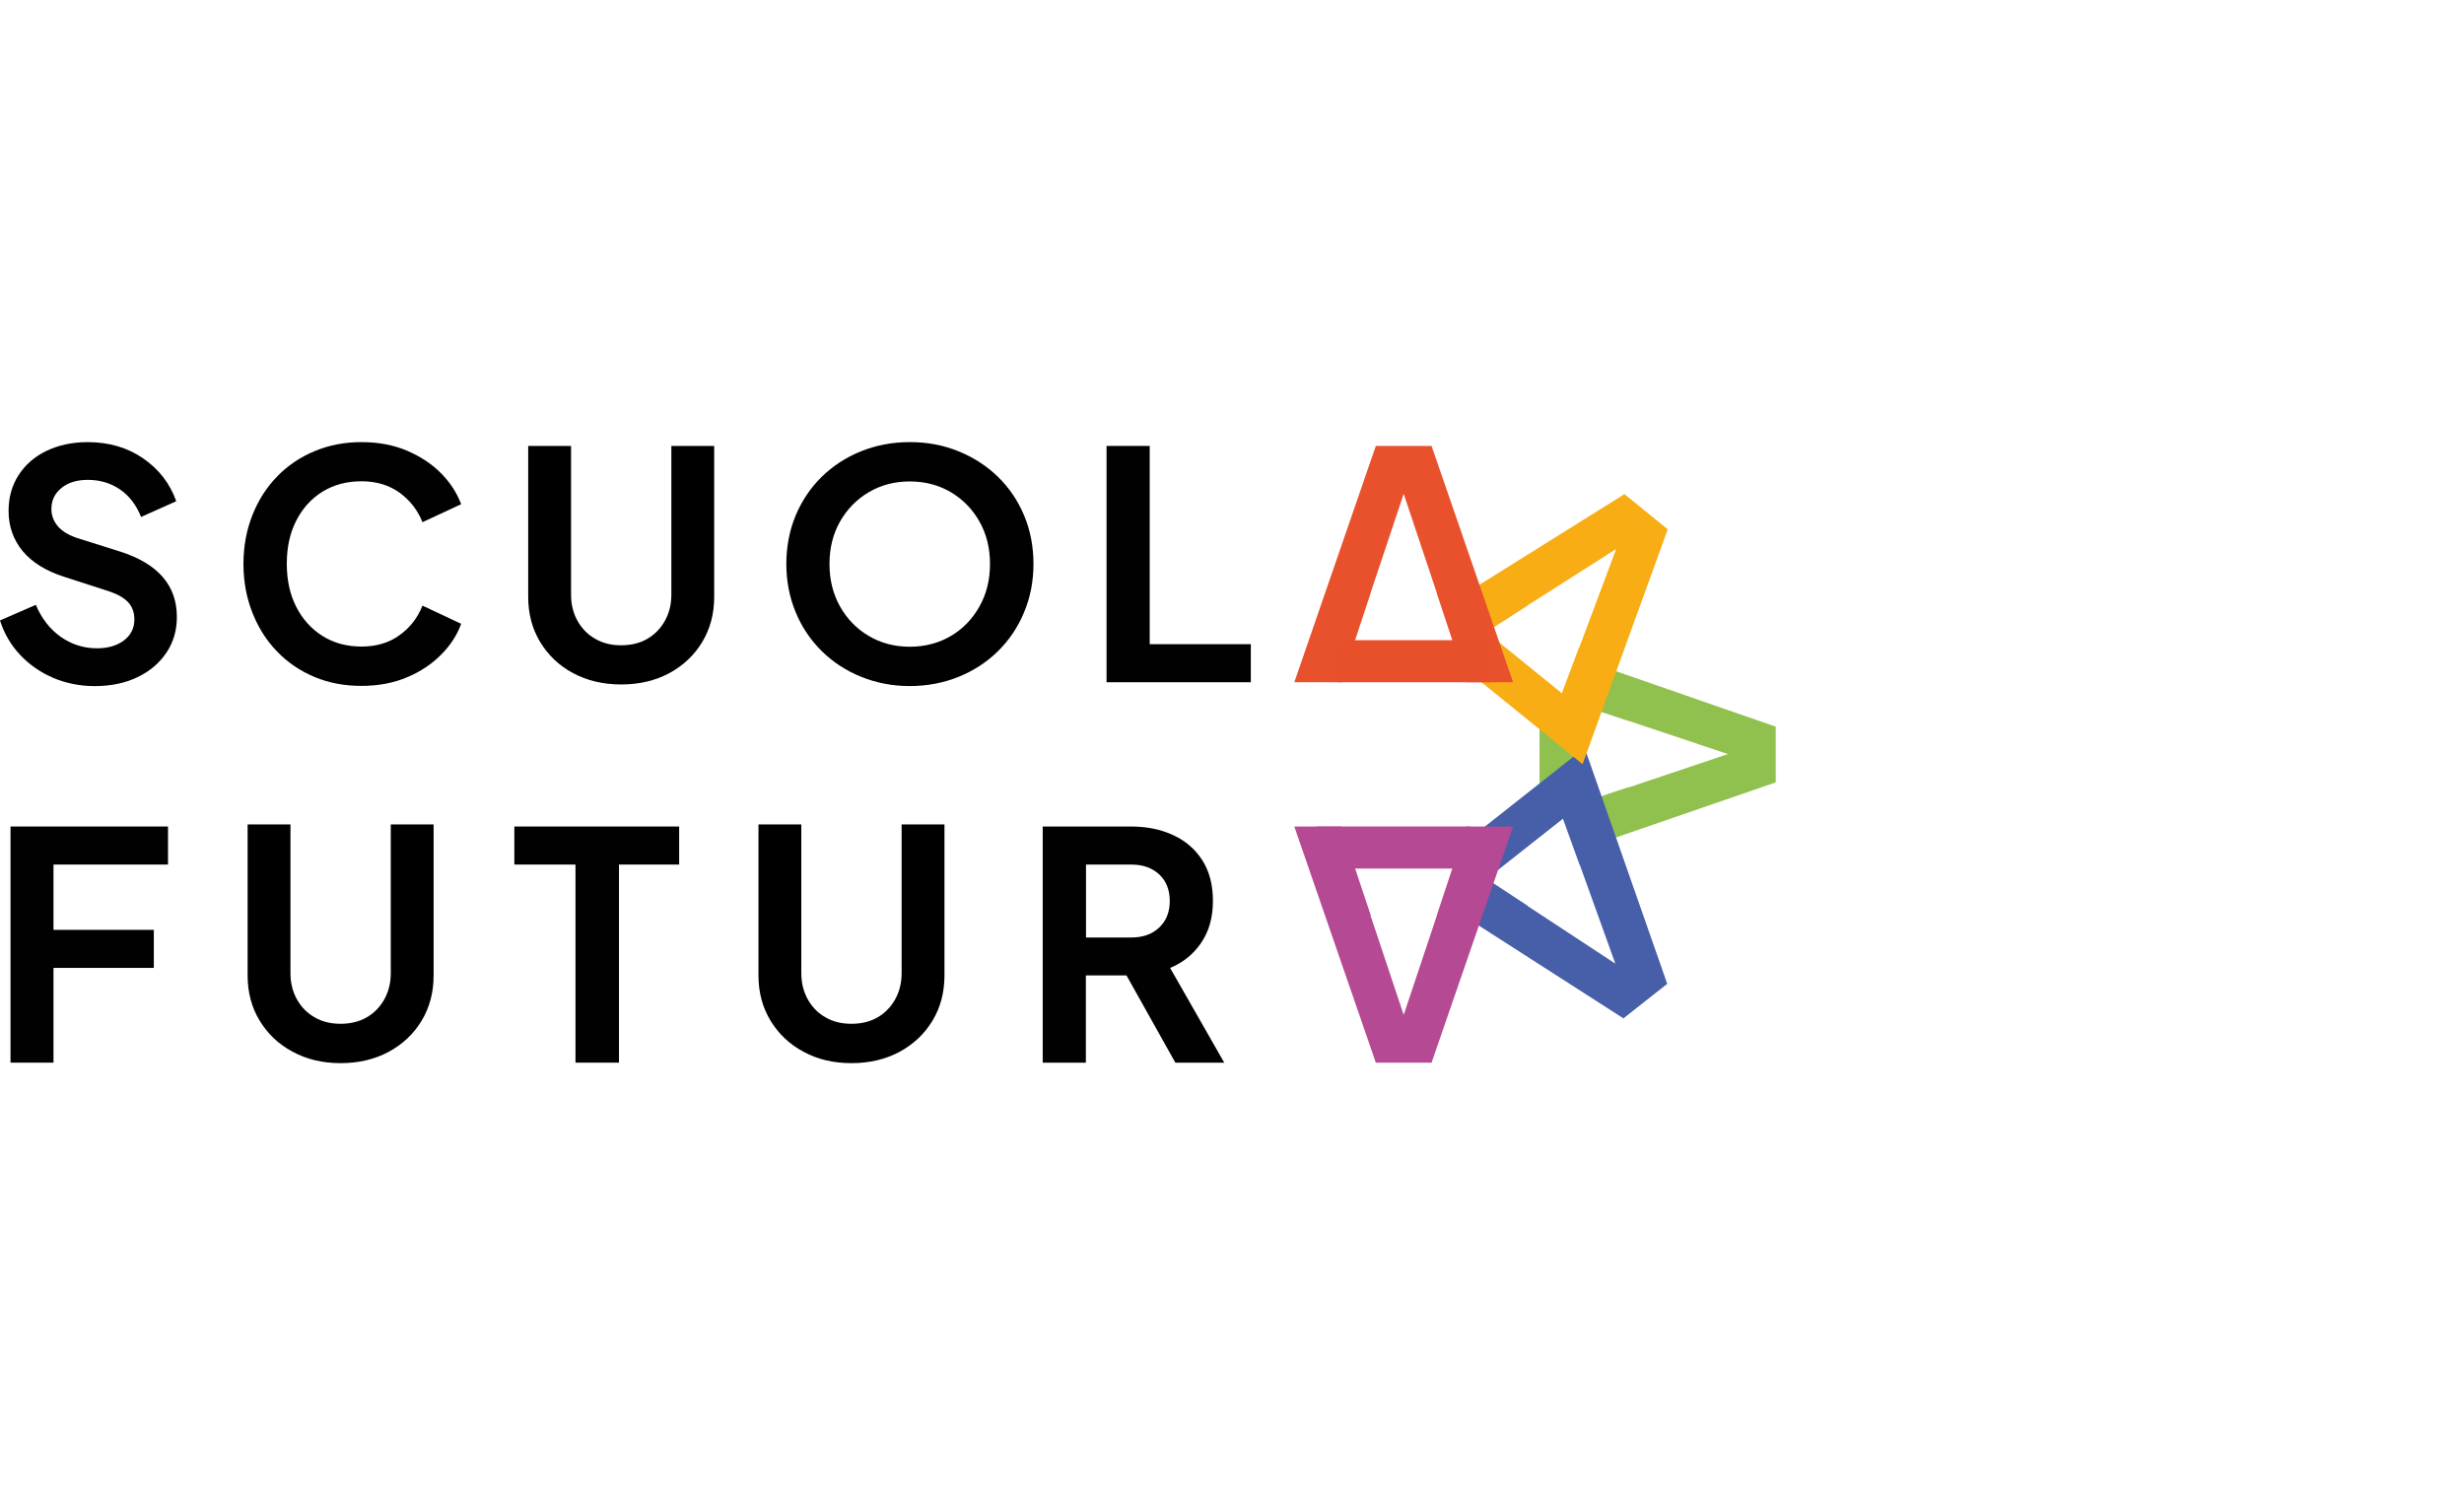
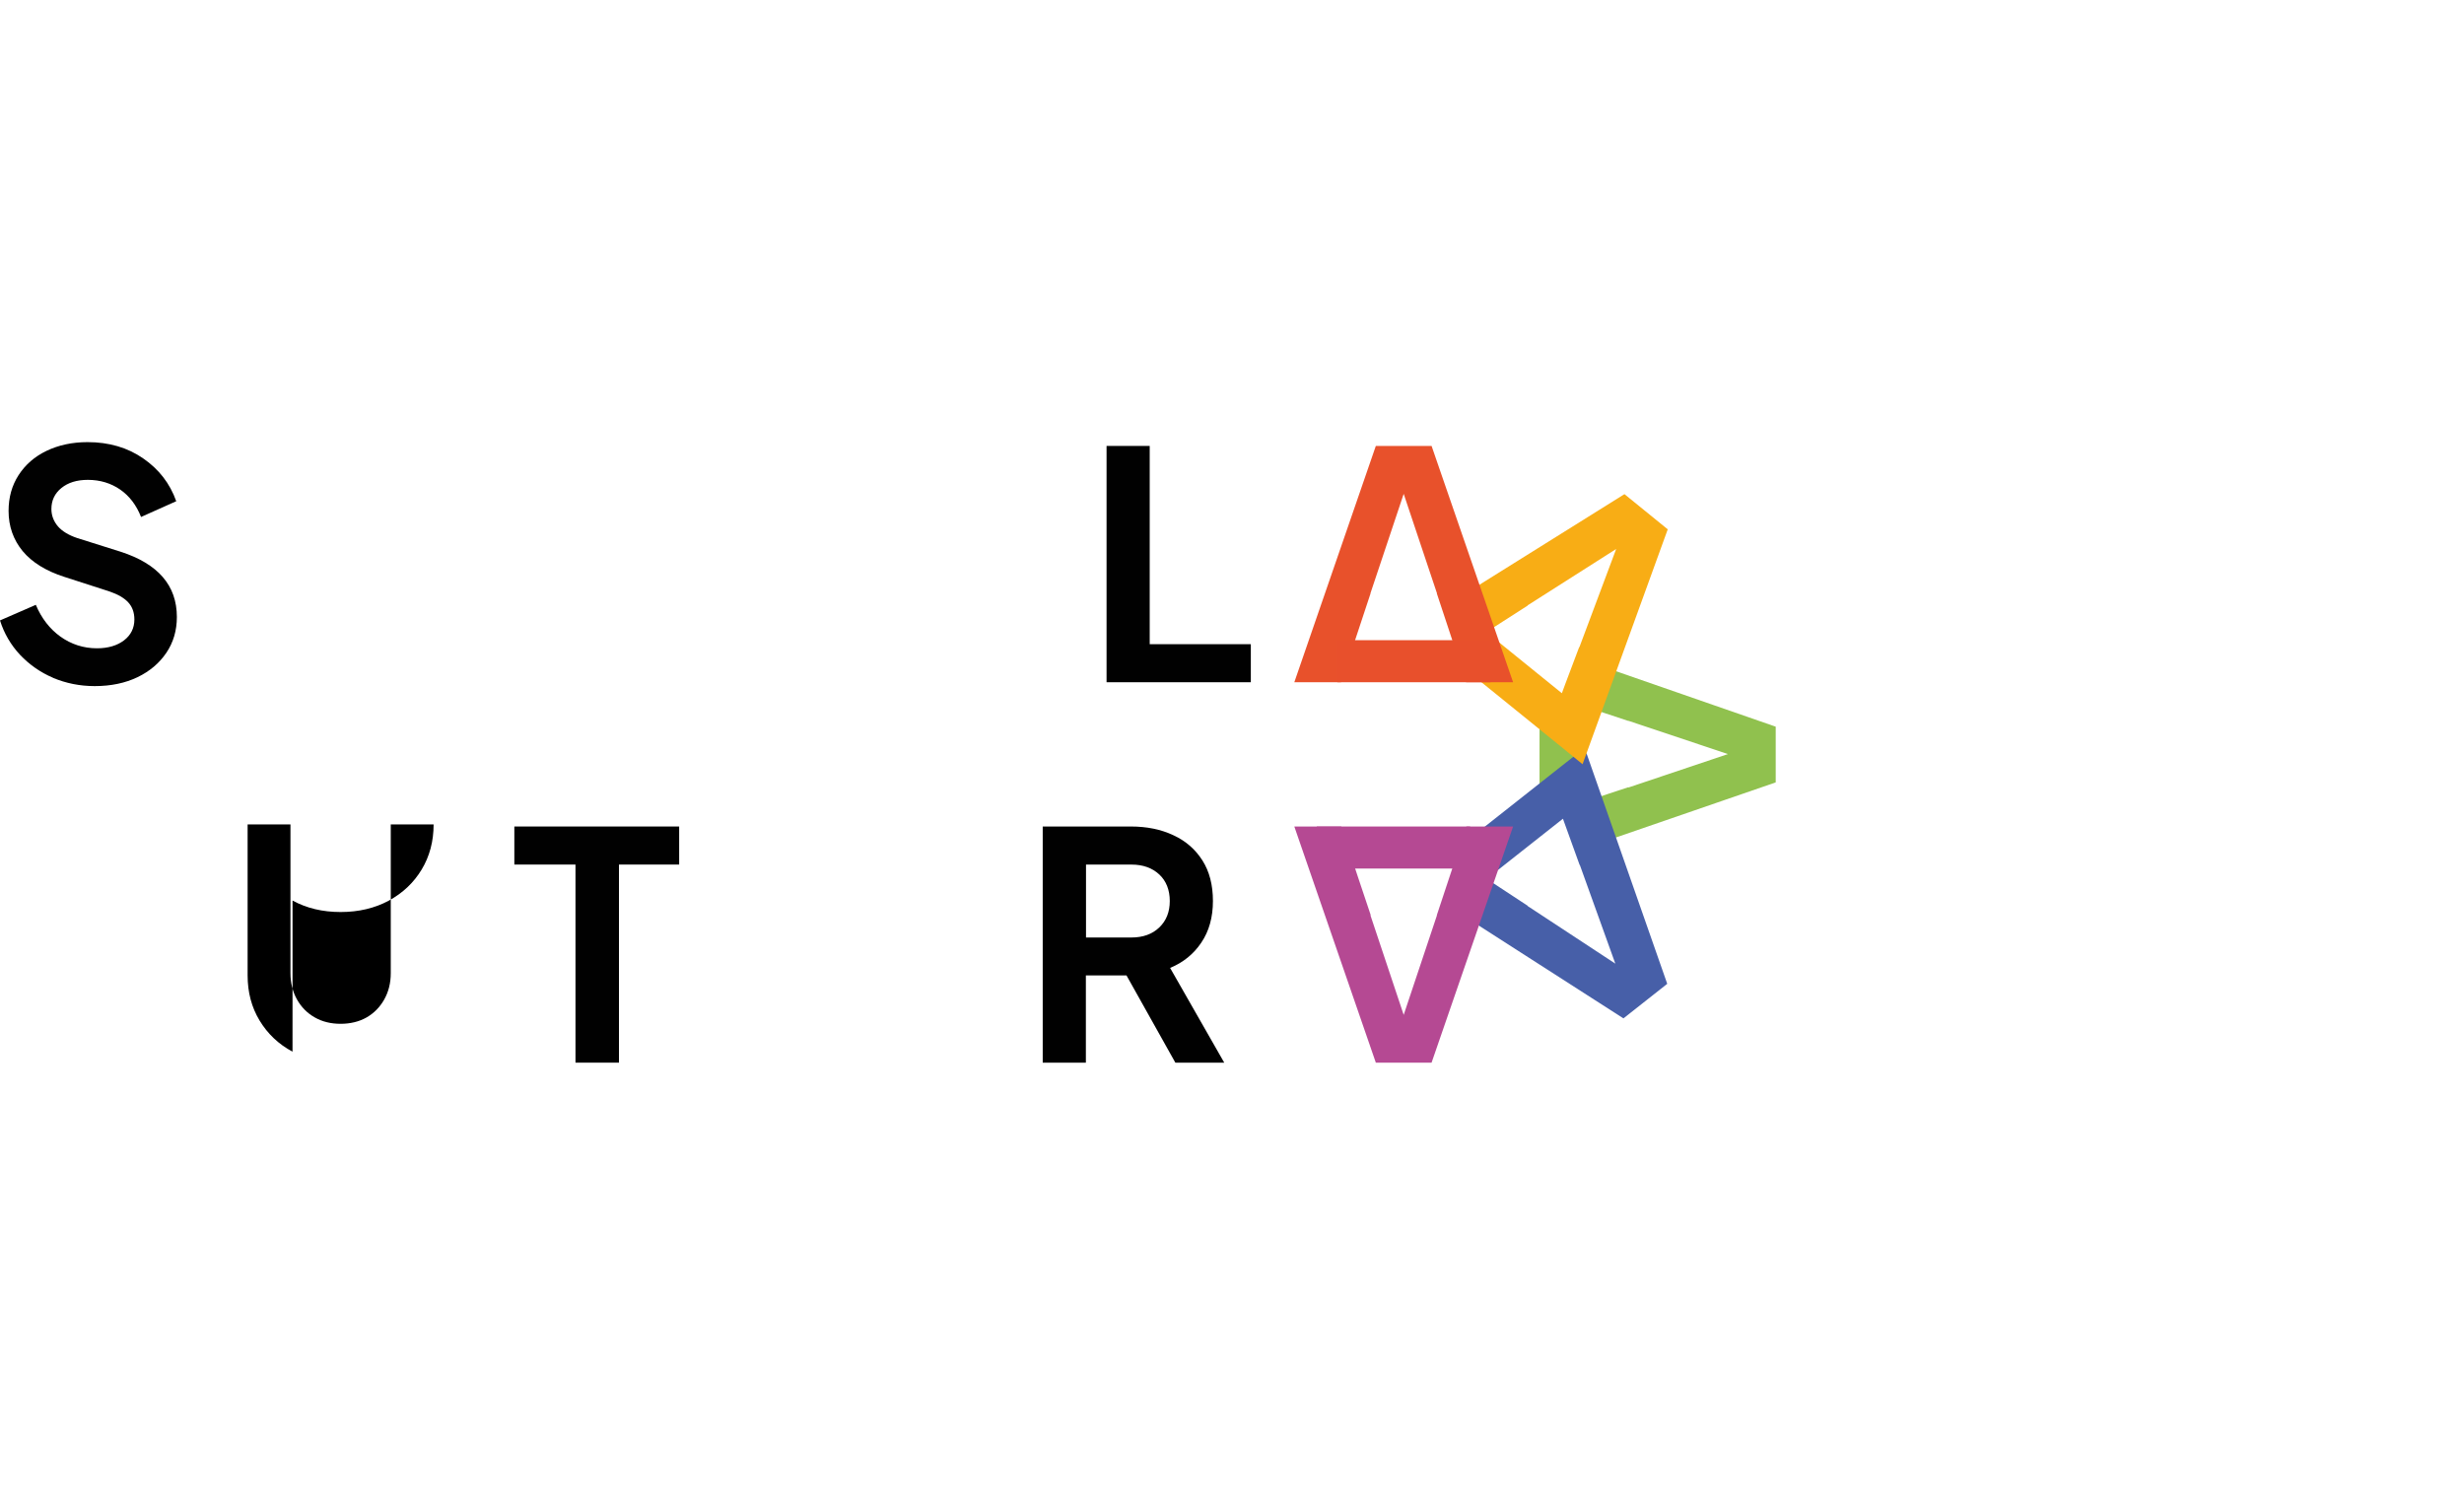
<svg xmlns="http://www.w3.org/2000/svg" id="Livello_1" viewBox="0 0 1115.1 681.66">
  <defs>
    <style>.cls-1{fill:#010101;}.cls-1,.cls-2,.cls-3,.cls-4,.cls-5,.cls-6,.cls-7,.cls-8{stroke-width:0px;}.cls-2{fill:#90c14e;}.cls-4{fill:#f8ad15;}.cls-5{fill:#e8502c;}.cls-6{fill:#475fa8;}.cls-7{fill:#e8512b;}.cls-8{fill:#b54993;}</style>
  </defs>
  <path class="cls-2" d="m724.11,301.26l-27.38,27.24v30.77l19.03,19.6,3.39,4.32,84.46-29.11v-25.22l-79.49-27.6Zm12.83,55.13v-.14l-17.22,5.69-3.89,1.3v-43.96l21.12,6.99v-.07l45.04,15.06-45.04,15.13Z" />
  <path class="cls-6" d="m717.98,340.89l-4.76.65-12.61,9.94-37.33,29.47,1.01,34.74,70.41,45.18,19.82-15.64-36.54-104.35Zm-26.66,69.11l.07-.07-15.13-9.94-3.46-2.23,34.52-27.24,7.57,20.97.07-.07,16.07,44.68-39.71-26.09Z" />
  <path class="cls-4" d="m735.14,223.64l-73.36,45.83,3.75,35.31,42.81,34.66,7.86,6.41,38.55-106.3-19.6-15.93Zm-20.39,69.25l-.07-.07-6.41,17.01-1.44,3.89-34.16-27.67,18.74-12.03-.07-.07,40.07-25.51-16.65,44.46Z" />
  <path class="cls-1" d="m24,306.73c-5.77-2.45-10.74-5.98-14.92-10.38-4.18-4.47-7.21-9.66-9.08-15.57l16.21-7.06c2.59,6.13,6.34,10.95,11.17,14.41,4.9,3.46,10.38,5.26,16.5,5.26,5.04,0,9.15-1.23,12.25-3.6s4.68-5.55,4.68-9.44c0-3.17-.94-5.77-2.81-7.78s-4.68-3.6-8.43-4.9l-20.54-6.63c-8.29-2.67-14.56-6.56-18.81-11.67-4.18-5.12-6.34-11.17-6.34-18.16,0-6.13,1.51-11.53,4.54-16.21,3.03-4.68,7.21-8.36,12.61-10.95,5.4-2.59,11.6-3.96,18.59-3.96,9.66,0,18.09,2.45,25.15,7.35,7.13,4.9,12.11,11.31,14.99,19.39l-15.93,7.13c-2.09-5.33-5.26-9.51-9.44-12.4-4.18-2.88-9.08-4.4-14.63-4.4-4.97,0-8.94,1.23-11.96,3.68-3.03,2.45-4.54,5.62-4.54,9.51,0,2.95,1.01,5.55,2.95,7.86,1.95,2.23,4.83,3.96,8.65,5.26l19.67,6.2c17.01,5.48,25.51,15.28,25.51,29.55,0,6.13-1.59,11.53-4.76,16.21-3.17,4.68-7.49,8.36-13.04,11.03-5.55,2.67-12.03,4.04-19.39,4.04-6.77,0-13.04-1.3-18.88-3.75" />
-   <path class="cls-1" d="m142.33,306.37c-6.49-2.74-12.18-6.56-16.94-11.53-4.83-4.97-8.5-10.81-11.17-17.58s-4.04-14.05-4.04-22.05,1.37-15.28,4.04-22.05c2.67-6.77,6.41-12.61,11.17-17.51s10.45-8.79,16.94-11.46c6.49-2.74,13.55-4.11,21.26-4.11s14.49,1.3,20.61,3.89c6.05,2.59,11.24,5.98,15.42,10.23,4.18,4.25,7.21,8.94,9.08,13.98l-17.51,8.14c-2.09-5.33-5.55-9.8-10.23-13.26-4.76-3.46-10.52-5.26-17.3-5.26s-12.61,1.59-17.66,4.68c-5.04,3.1-9.01,7.49-11.89,13.04-2.88,5.62-4.32,12.11-4.32,19.6s1.44,13.98,4.32,19.6c2.88,5.62,6.85,9.94,11.89,13.12,5.04,3.17,10.95,4.76,17.66,4.76s12.54-1.73,17.3-5.26c4.76-3.46,8.14-7.93,10.23-13.26l17.51,8.22c-1.8,5.04-4.83,9.73-9.08,13.98-4.18,4.25-9.37,7.71-15.42,10.23-6.05,2.59-12.97,3.89-20.61,3.89s-14.77-1.3-21.26-4.04" />
-   <path class="cls-1" d="m389.73,306.3c-6.77-2.74-12.76-6.63-17.8-11.6-5.04-4.97-9.01-10.81-11.82-17.58-2.81-6.77-4.25-14.05-4.25-21.91s1.44-15.28,4.25-21.98,6.77-12.54,11.75-17.44c5.04-4.9,10.95-8.79,17.73-11.53,6.77-2.74,14.12-4.18,22.12-4.18s15.28,1.37,22.12,4.18c6.77,2.74,12.76,6.63,17.8,11.53s9.01,10.74,11.82,17.44c2.81,6.7,4.25,13.98,4.25,21.98s-1.44,15.13-4.25,21.91c-2.81,6.77-6.77,12.61-11.82,17.58-5.04,4.97-11.03,8.86-17.8,11.6-6.77,2.74-14.12,4.18-22.12,4.18-7.86,0-15.21-1.44-21.98-4.18m40.64-18.52c5.48-3.24,9.73-7.71,12.9-13.33s4.76-12.03,4.76-19.24-1.59-13.55-4.76-19.17c-3.17-5.62-7.49-10.02-12.9-13.26-5.48-3.24-11.67-4.9-18.66-4.9s-13.12,1.66-18.59,4.9c-5.48,3.24-9.8,7.71-12.97,13.26-3.17,5.62-4.76,11.96-4.76,19.17s1.59,13.55,4.76,19.24c3.17,5.62,7.49,10.09,12.97,13.33,5.48,3.24,11.67,4.9,18.59,4.9s13.19-1.66,18.66-4.9" />
  <polygon class="cls-1" points="500.78 201.81 520.31 201.81 520.31 291.53 566.07 291.53 566.07 308.75 500.78 308.75 500.78 201.81" />
-   <polygon class="cls-1" points="4.76 374.04 76.03 374.04 76.03 391.26 24.21 391.26 24.21 420.81 69.61 420.81 69.61 438.03 24.21 438.03 24.21 480.91 4.76 480.91 4.76 374.04" />
  <polygon class="cls-1" points="260.44 391.26 232.77 391.26 232.77 374.04 307.36 374.04 307.36 391.26 280.12 391.26 280.12 480.91 260.44 480.91 260.44 391.26" />
  <path class="cls-1" d="m471.95,374.04h39.78c7.28,0,13.69,1.3,19.31,3.96,5.62,2.59,9.95,6.41,13.12,11.39,3.17,4.97,4.76,11.1,4.76,18.38s-1.73,13.62-5.26,18.81c-3.46,5.19-8.22,9.01-14.12,11.46l24.5,42.88h-22.12l-22.12-39.49h-18.38v39.49h-19.53v-106.87h.07Zm40.07,50.23c5.26,0,9.44-1.51,12.61-4.54,3.17-3.03,4.76-6.99,4.76-11.96s-1.59-9.08-4.76-12.03c-3.17-2.95-7.35-4.47-12.61-4.47h-20.54v33.01h20.54Z" />
  <polygon class="cls-7" points="647.87 201.81 622.64 201.81 585.75 308.75 606.86 308.75 612.7 291.38 620.26 268.54 620.19 268.54 635.25 223.5 650.32 268.54 650.24 268.54 655.94 285.76 663.5 308.75 684.76 308.75 647.87 201.81" />
  <rect class="cls-5" x="605.2" y="289.72" width="69.4" height="19.03" />
  <polygon class="cls-8" points="622.64 480.91 647.87 480.91 684.76 374.04 663.65 374.04 657.81 391.34 650.24 414.18 650.32 414.18 635.25 459.29 620.19 414.18 620.34 414.18 614.57 396.96 607 374.04 585.75 374.04 622.64 480.91" />
  <rect class="cls-8" x="595.91" y="374.04" width="69.4" height="19.03" />
-   <path class="cls-3" d="m259.36,304.64c-6.34-3.39-11.31-8.14-14.92-14.12-3.6-5.98-5.4-12.76-5.4-20.39v-68.32h19.39v67.31c0,4.47,1.01,8.43,2.95,11.89,1.95,3.46,4.61,6.2,8.07,8.14,3.39,1.95,7.28,2.88,11.67,2.88s8.36-.94,11.75-2.88c3.39-1.95,6.05-4.68,8-8.14,1.95-3.46,2.95-7.42,2.95-11.89v-67.31h19.39v68.32c0,7.64-1.8,14.41-5.4,20.39s-8.58,10.67-14.92,14.12c-6.34,3.39-13.55,5.12-21.76,5.12s-15.42-1.73-21.76-5.12" />
-   <path class="cls-3" d="m132.38,475.94c-6.34-3.39-11.31-8.14-14.92-14.12s-5.4-12.76-5.4-20.39v-68.32h19.39v67.31c0,4.47,1.01,8.43,2.95,11.89,1.95,3.46,4.61,6.2,8.07,8.14,3.39,1.95,7.35,2.88,11.67,2.88s8.36-.94,11.75-2.88,6.05-4.68,8-8.14c1.95-3.46,2.95-7.42,2.95-11.89v-67.31h19.39v68.39c0,7.64-1.8,14.41-5.4,20.39-3.6,5.98-8.58,10.67-14.92,14.12-6.34,3.39-13.55,5.12-21.76,5.12-8.22,0-15.42-1.73-21.76-5.19" />
-   <path class="cls-3" d="m363.57,475.94c-6.34-3.39-11.31-8.14-14.92-14.12-3.6-5.98-5.4-12.76-5.4-20.39v-68.32h19.39v67.31c0,4.47,1.01,8.43,2.95,11.89,1.95,3.46,4.61,6.2,8.07,8.14,3.39,1.95,7.28,2.88,11.67,2.88s8.36-.94,11.75-2.88,6.05-4.68,8-8.14c1.95-3.46,2.95-7.42,2.95-11.89v-67.31h19.39v68.39c0,7.64-1.8,14.41-5.4,20.39-3.6,5.98-8.58,10.67-14.92,14.12-6.34,3.39-13.55,5.12-21.76,5.12-8.22,0-15.49-1.73-21.76-5.19" />
+   <path class="cls-3" d="m132.38,475.94c-6.34-3.39-11.31-8.14-14.92-14.12s-5.4-12.76-5.4-20.39v-68.32h19.39v67.31c0,4.47,1.01,8.43,2.95,11.89,1.95,3.46,4.61,6.2,8.07,8.14,3.39,1.95,7.35,2.88,11.67,2.88s8.36-.94,11.75-2.88,6.05-4.68,8-8.14c1.95-3.46,2.95-7.42,2.95-11.89v-67.31h19.39c0,7.64-1.8,14.41-5.4,20.39-3.6,5.98-8.58,10.67-14.92,14.12-6.34,3.39-13.55,5.12-21.76,5.12-8.22,0-15.42-1.73-21.76-5.19" />
</svg>